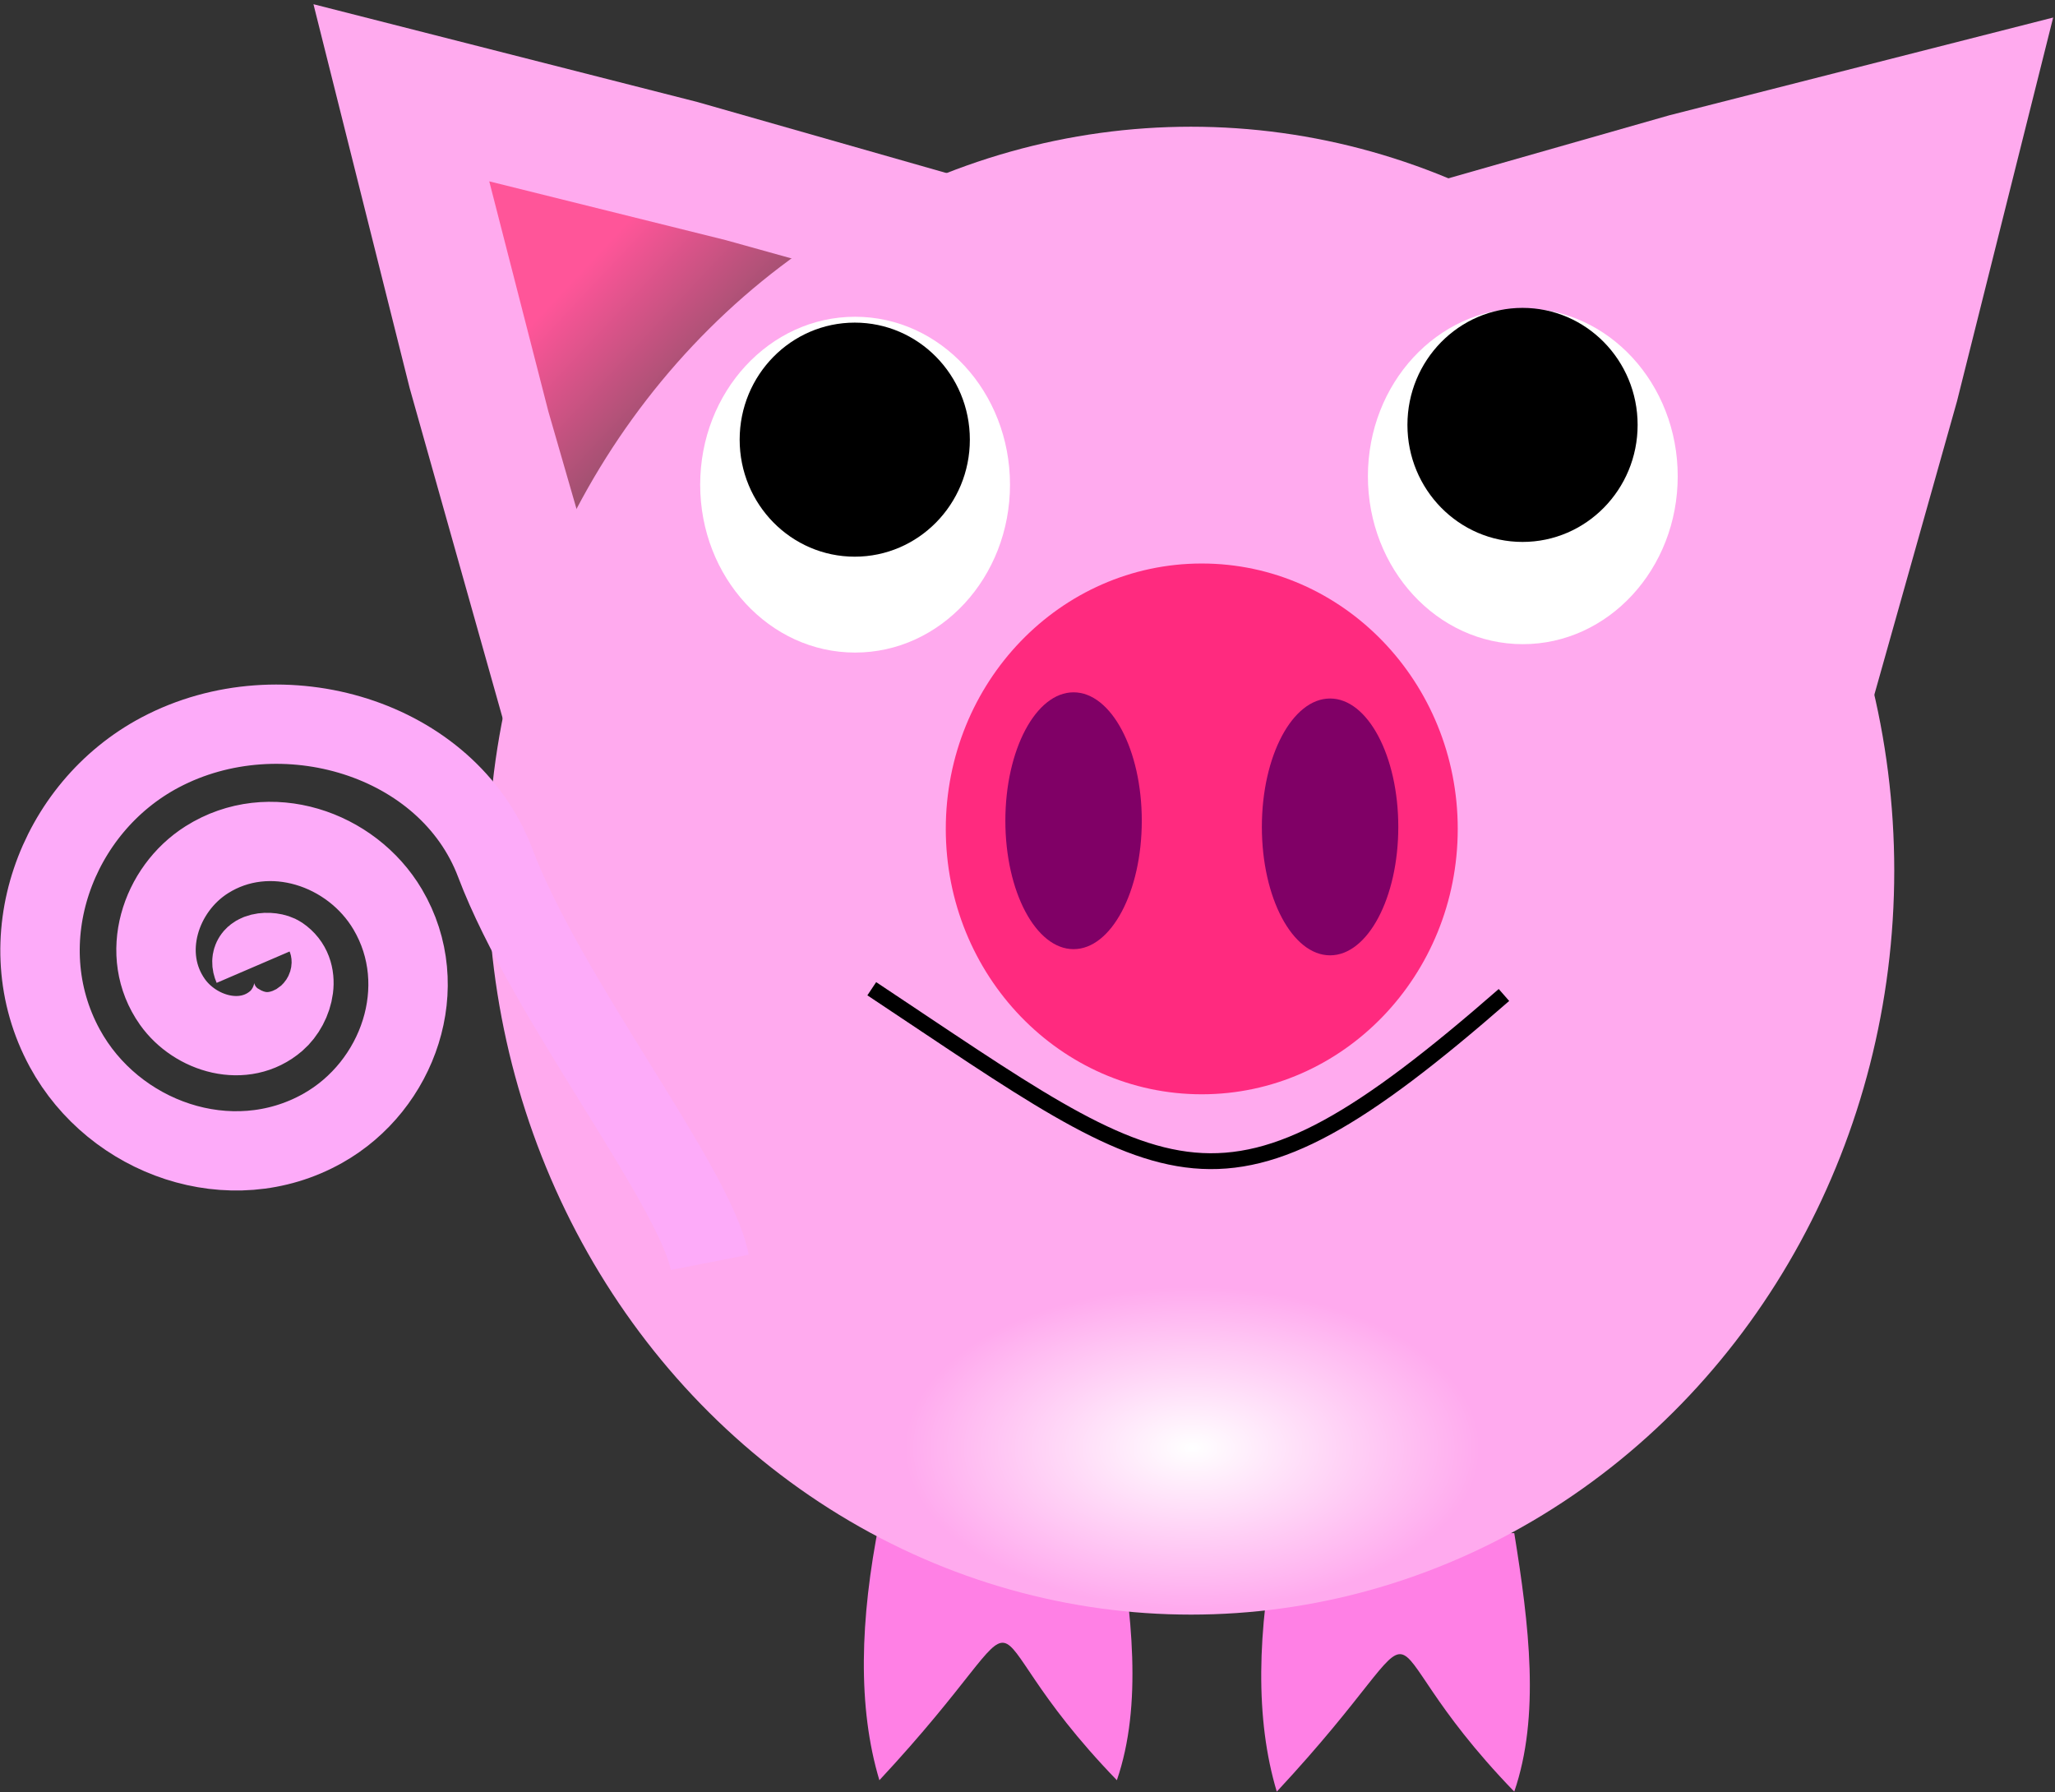
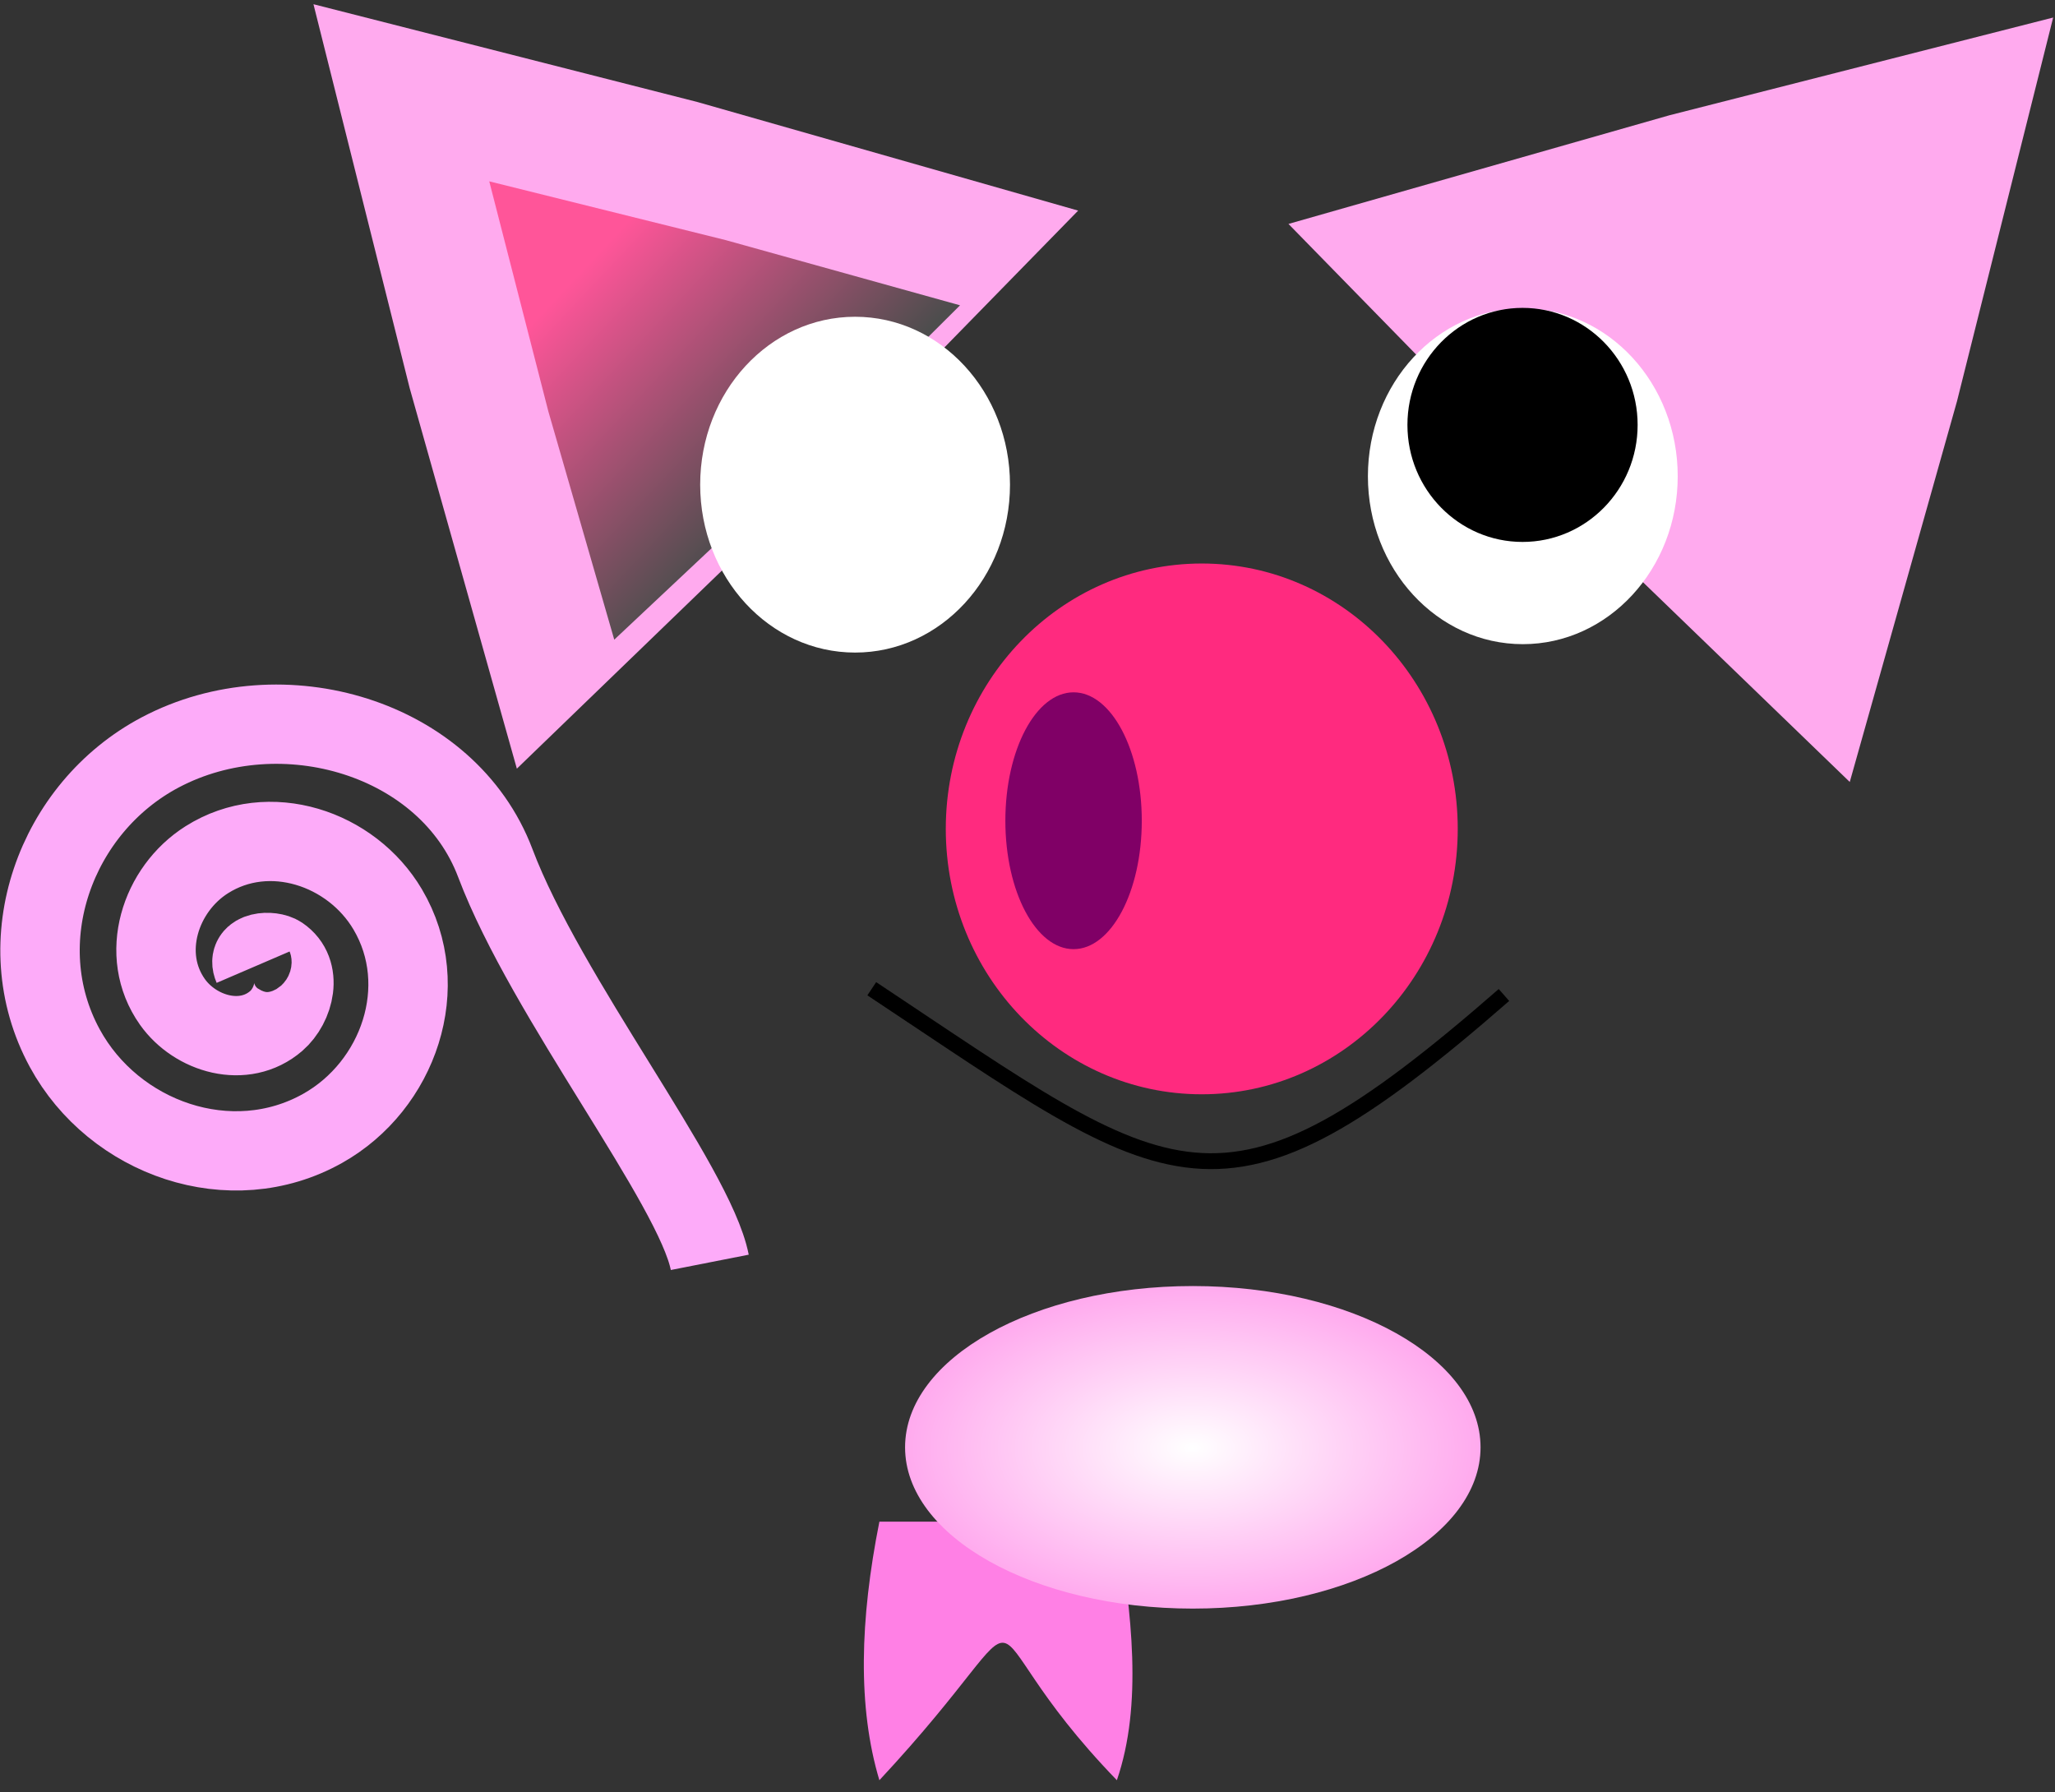
<svg xmlns="http://www.w3.org/2000/svg" xmlns:ns1="http://www.inkscape.org/namespaces/inkscape" xmlns:ns2="http://sodipodi.sourceforge.net/DTD/sodipodi-0.dtd" xmlns:xlink="http://www.w3.org/1999/xlink" id="svg130992" viewBox="0 0 305.733 266.623" version="1.1" ns1:version="0.91pre3 r13670" ns2:docname="_svgclean2.svg">
  <rect x="0" y="0" width="305.733" height="266.623" fill="#333333" stroke="none" />
  <title id="title131166">Chinese Zodiac Pig in Color</title>
  <defs id="defs130994">
    <linearGradient id="linearGradient146336" y2="93.898" gradientUnits="userSpaceOnUse" y1="63.592" x2="843.91" x1="841.19" ns1:collect="always">
      <stop id="stop32572" style="stop-color:#4d4d4d" offset="0" />
      <stop id="stop32574" style="stop-color:#ff5599" offset="1" />
    </linearGradient>
    <radialGradient id="radialGradient146340" gradientUnits="userSpaceOnUse" cy="164.06" cx="938.95" gradientTransform="matrix(1,0,0,1.276,0,-45.259)" r="4.041" ns1:collect="always">
      <stop id="stop32711" style="stop-color:#ffffff" offset="0" />
      <stop id="stop32713" style="stop-color:#ffaaee" offset="1" />
    </radialGradient>
    <linearGradient id="linearGradient33" y2="93.898" xlink:href="#linearGradient146336" gradientUnits="userSpaceOnUse" x2="843.91" y1="63.592" x1="841.19" ns1:collect="always" />
  </defs>
  <ns2:namedview id="namedview130996" bordercolor="#666666" ns1:pageshadow="2" ns1:window-y="0" pagecolor="#ffffff" ns1:zoom="0.52733188" ns1:window-width="742" ns1:window-maximized="0" ns1:window-x="0" showgrid="false" borderopacity="1.0" ns1:current-layer="layer1" ns1:cx="143.33833" ns1:cy="86.713214" units="in" ns1:window-height="540" ns1:pageopacity="0.0" ns1:document-units="in" />
  <g id="layer1" ns1:label="Layer 1" ns1:groupmode="layer" transform="translate(-26.326 -454.39)">
    <g id="g146317" transform="matrix(2.363,0,0,2.359,-649.76,-1234.9)">
      <path id="path32550-4-3" style="fill-rule:evenodd;fill:#ffaaee" ns2:type="star" d="m843.74 107.27-13.64-20.877-13.04-21.256l24.9-1.382 24.929-0.666-11.253 22.255z" ns1:transform-center-x="3.7600777" ns2:r1="28.792755" ns2:r2="14.754751" ns1:transform-center-y="3.6919843" transform="matrix(.737 .676 .676 -.737 -278.97 225.9)" ns2:arg2="2.5769211" ns2:arg1="1.5297235" ns1:randomized="0" ns2:cy="78.497536" ns2:cx="842.56158" ns1:rounded="0" ns1:flatsided="false" ns2:sides="3" />
      <path id="path32550-0" style="fill-rule:evenodd;fill:#ffaaee" ns2:type="star" d="m843.74 107.27-13.64-20.877-13.04-21.256l24.9-1.382 24.929-0.666-11.253 22.255z" ns1:transform-center-x="-3.760078" ns2:r1="28.792755" ns2:r2="14.754751" ns1:transform-center-y="3.6919843" transform="matrix(-.737 .676 -.676 -.737 1000.2 225.06)" ns2:arg2="2.5769211" ns2:arg1="1.5297235" ns1:randomized="0" ns2:cy="78.497536" ns2:cx="842.56158" ns1:rounded="0" ns1:flatsided="false" ns2:sides="3" />
      <path id="path32550-2-22" style="fill-rule:evenodd;fill:url(#linearGradient33)" ns2:type="star" d="m843.74 107.27-13.64-20.877-13.04-21.256l24.9-1.382 24.929-0.666-11.253 22.255z" ns1:transform-center-x="-2.3133878" ns2:r1="28.792755" ns2:r2="14.754751" ns1:transform-center-y="2.212942" transform="matrix(-.454 .405 -.416 -.442 744.6 433.24)" ns2:arg2="2.5769211" ns2:arg1="1.5297235" ns1:randomized="0" ns2:cy="78.497536" ns2:cx="842.56158" ns1:rounded="0" ns1:flatsided="false" ns2:sides="3" />
      <path id="path32550-2-2-3" style="fill:url(#linearGradient33);fill-rule:evenodd" ns2:type="star" d="m843.74 107.27-13.64-20.877-13.04-21.256l24.9-1.382 24.929-0.666-11.253 22.255z" ns1:transform-center-x="2.3133884" ns2:r1="28.792755" ns2:r2="14.754751" ns1:transform-center-y="2.212942" transform="matrix(.454 .405 .416 -.442 -21.021 433.44)" ns2:arg2="2.5769211" ns2:arg1="1.5297235" ns1:randomized="0" ns2:cy="78.497536" ns2:cx="842.56158" ns1:rounded="0" ns1:flatsided="false" ns2:sides="3" />
      <path id="rect41246-6" ns1:connector-curvature="0" ns2:nodetypes="ccccc" style="fill-rule:evenodd;fill:#ff80e5" d="m341.48 812.07h14.952c0.937 5.816 1.633 11.533 0 16.305-10.427-10.798-3.52-12.298-14.952 0-1.378-4.596-1.231-10.12 0-16.305z" />
-       <path id="rect41246-0-7" ns1:connector-curvature="0" ns2:nodetypes="ccccc" style="fill-rule:evenodd;fill:#ff80e5" d="m366.5 812.79h14.952c0.937 5.815 1.633 11.533 0 16.305-10.427-10.798-3.52-12.298-14.952 0-1.378-4.596-1.231-10.12 0-16.305z" />
-       <ellipse id="path31737-7-4-1" style="fill-rule:evenodd;fill:#ffaaee" rx="44.276" transform="matrix(1 0 0 .869 150.01 664.1)" ry="53.99" cy="123.03" cx="211.09" />
      <ellipse id="path32707" style="fill-rule:evenodd;fill:url(#radialGradient146340)" rx="4.041" transform="matrix(4.483,0,0,1.973,-3848.1,483.69)" ry="5.155" cy="164.06" cx="938.95" />
      <ellipse id="path31737-7-4-0-5" style="fill-rule:evenodd;fill:#ff2a7f" rx="44.276" transform="matrix(.364 0 0 .31 284.94 730.24)" ry="53.99" cy="123.03" cx="211.09" />
      <ellipse id="path31737-7-4-0-9-5" style="fill-rule:evenodd;fill:#800066" rx="44.276" transform="matrix(.097 0 0 .15 333.23 749.41)" ry="53.99" cy="123.03" cx="211.09" />
-       <ellipse id="path31737-7-4-0-9-3-4" style="fill-rule:evenodd;fill:#800066" rx="44.276" transform="matrix(.097 0 0 .15 349.38 749.8)" ry="53.99" cy="123.03" cx="211.09" />
      <ellipse id="path32047-2-0" style="fill-rule:evenodd;fill:#ffffff" rx="9.753" transform="translate(-200.66,632.35)" ry="10.589" cy="114.32" cx="540.61" />
-       <ellipse id="path32047-4-9-5-2" style="fill-rule:evenodd;fill:#000000" rx="9.753" transform="matrix(.743 0 0 .697 -61.744 664.15)" ry="10.589" cy="114.32" cx="540.61" />
      <ellipse id="path32047-2-1-6" style="fill-rule:evenodd;fill:#ffffff" rx="9.753" transform="translate(-158.62,631.82)" ry="10.589" cy="114.32" cx="540.61" />
      <ellipse id="path32047-4-9-5-4-0" style="fill-rule:evenodd;fill:#000000" rx="9.753" transform="matrix(.743 0 0 .697 -19.701 663.22)" ry="10.589" cy="114.32" cx="540.61" />
      <path id="path41244-6" ns1:connector-curvature="0" ns2:nodetypes="cc" style="stroke:#000000;stroke-width:1px;fill:none" d="m341 778.46c19.01 12.633 21.843 16.105 39.803 0.394" />
      <path id="path41267-1" ns1:connector-curvature="0" ns2:nodetypes="cccsssssssc" style="stroke:#fdabf9;stroke-width:5;fill:none" d="m302.05 777.1c-0.439-1.019 1.157-1.095 1.694-0.729 1.454 0.989 0.897 3.135-0.235 4.118-2.026 1.758-5.102 0.834-6.541-1.2-2.112-2.986-0.78-7.101 2.165-8.965 3.925-2.485 9.11-0.731 11.389 3.13 2.867 4.858 0.684 11.125-4.095 13.812-5.787 3.254-13.144 0.638-16.236-5.059-3.644-6.714-0.593-15.164 6.024-18.66 7.64-4.036 18.088-0.951 21.083 6.989 3.202 8.489 12.54 20.291 13.503 25.179" />
    </g>
  </g>
</svg>